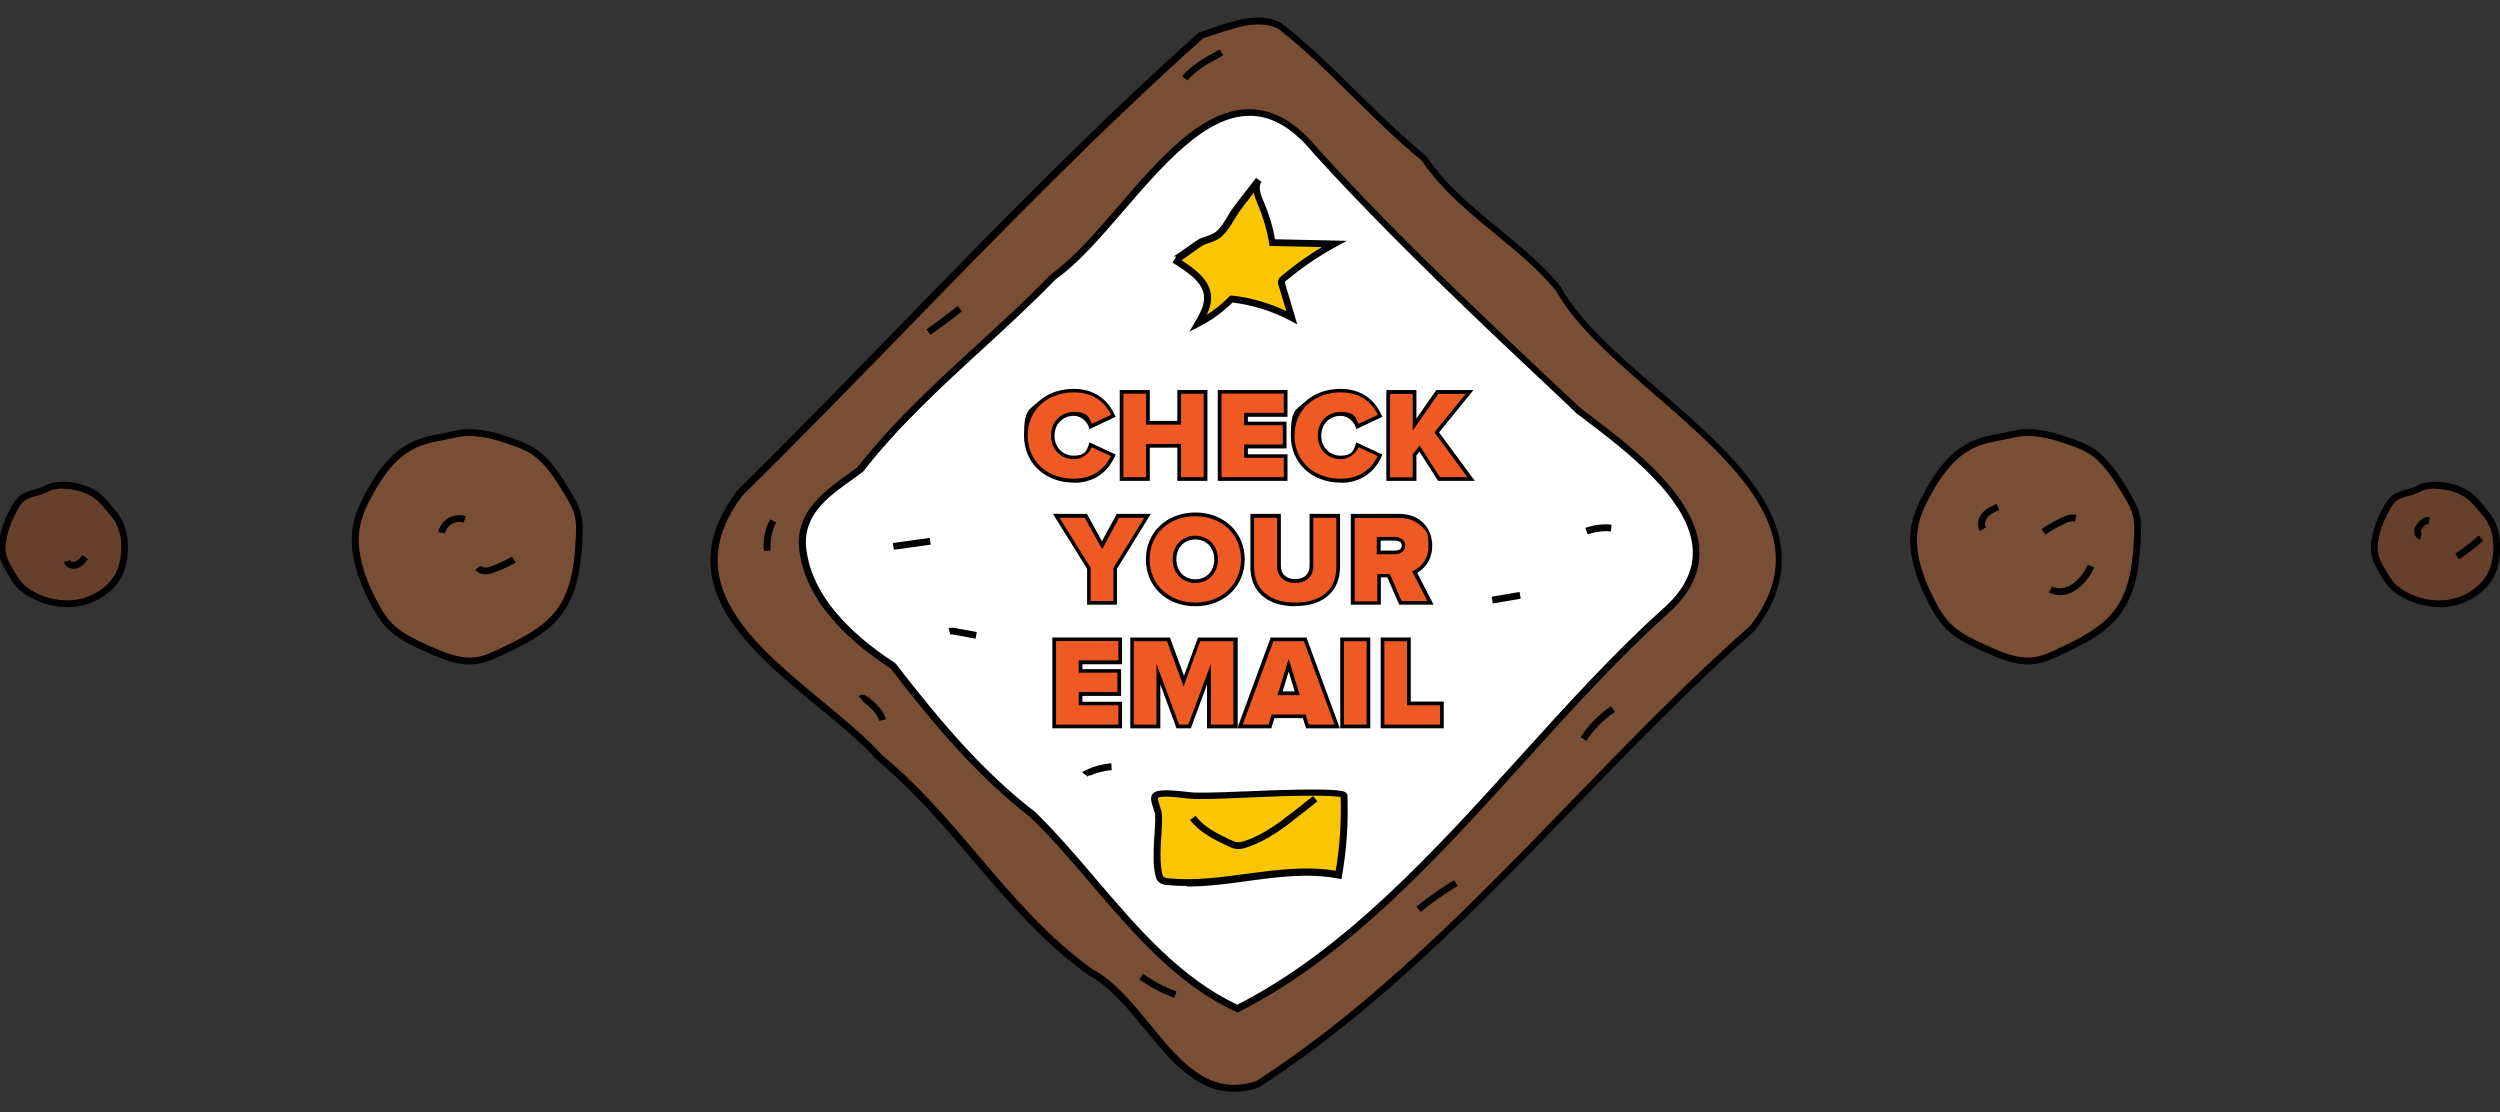
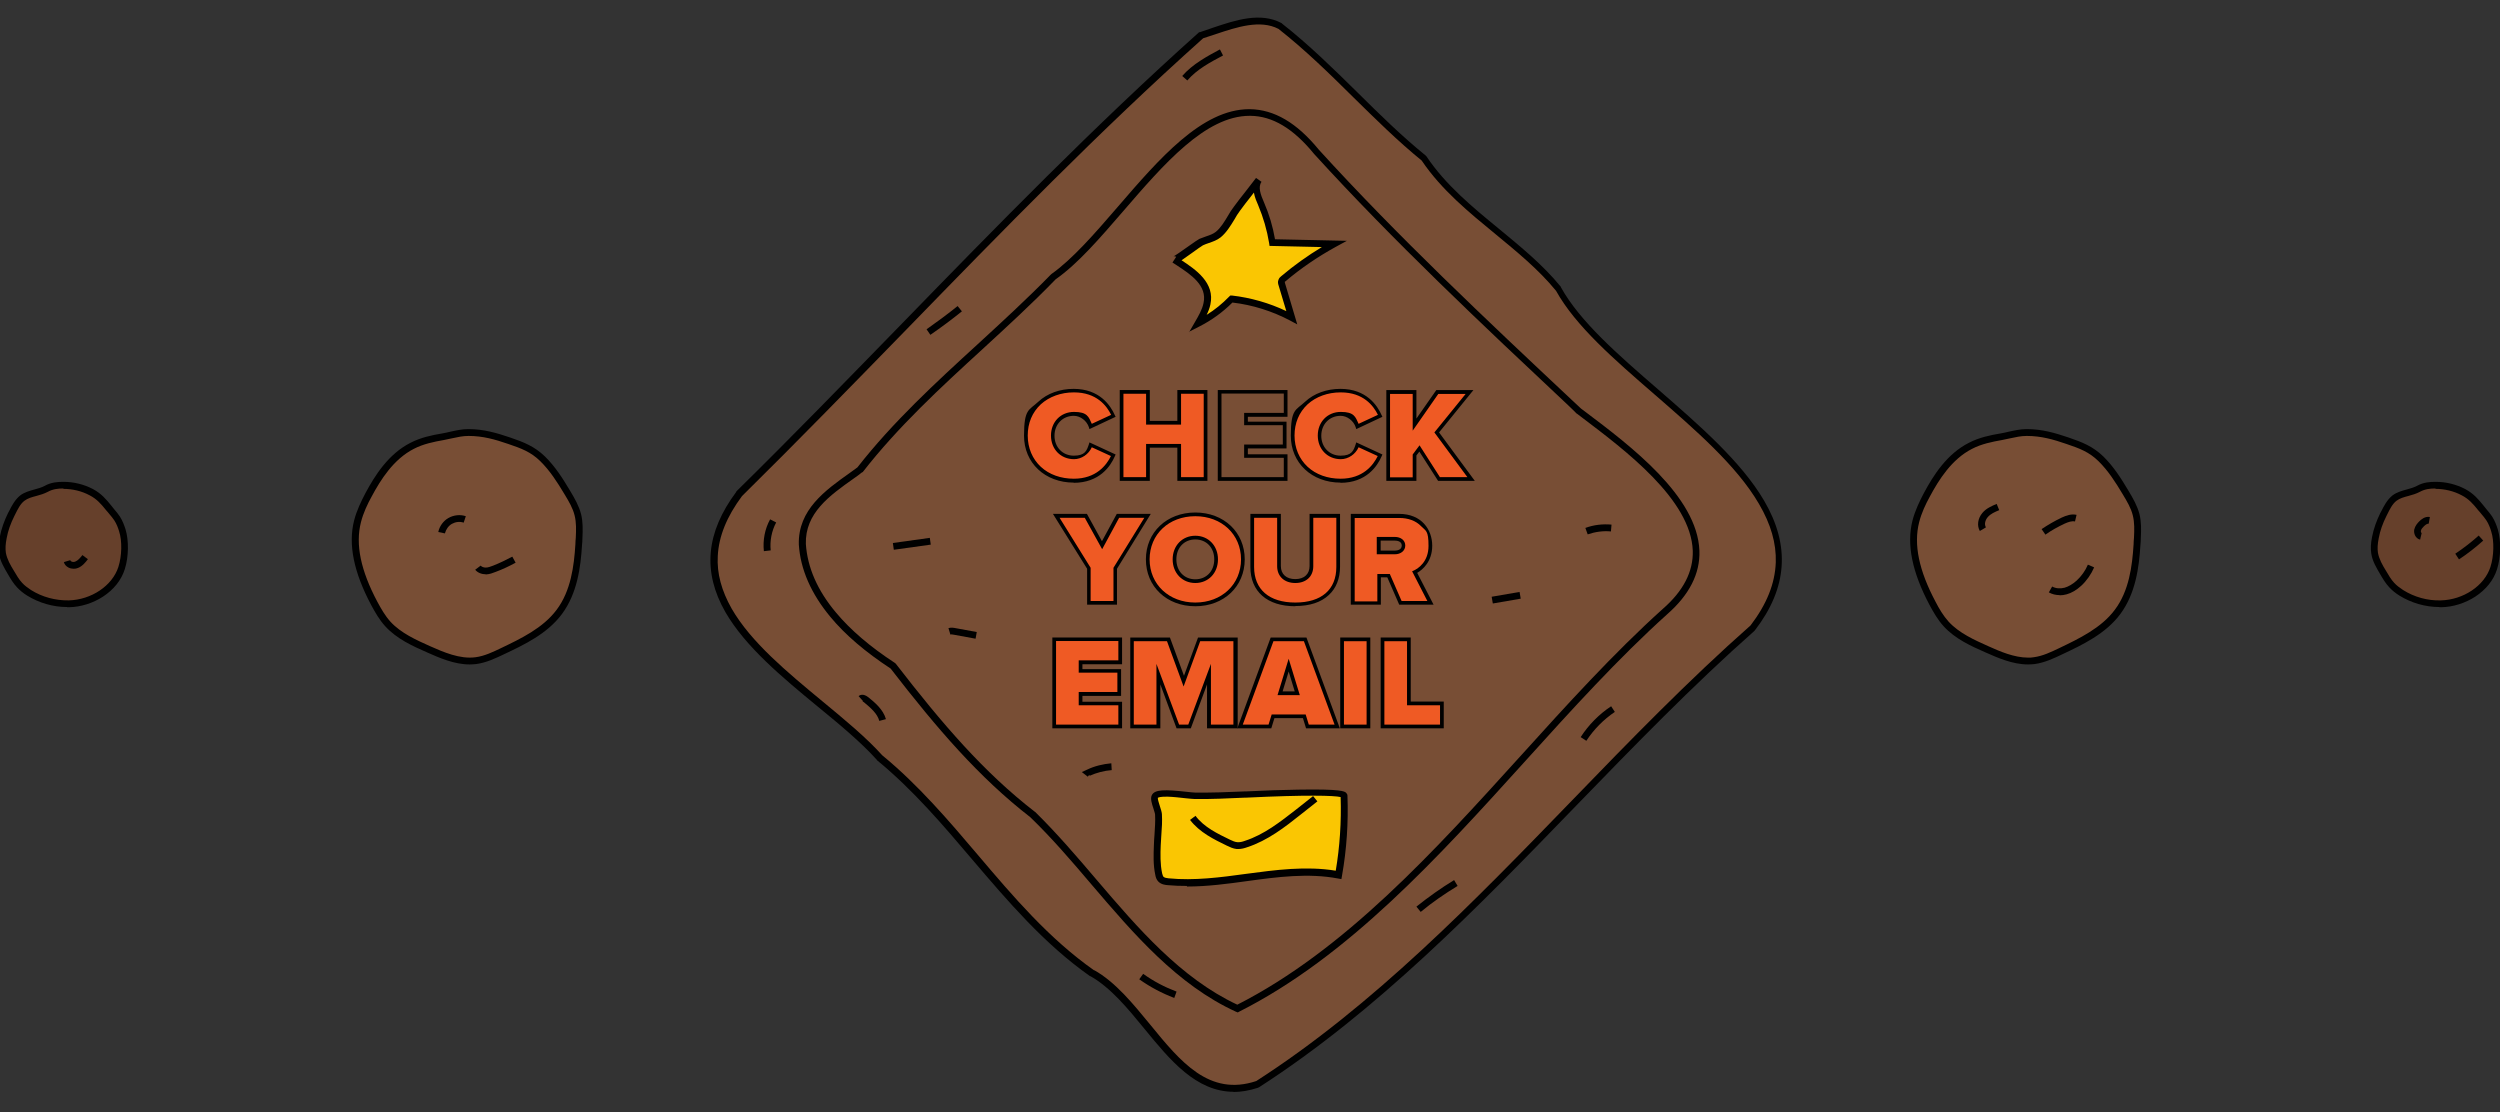
<svg xmlns="http://www.w3.org/2000/svg" id="Layer_1" version="1.1" viewBox="0 0 1280 569.6">
  <rect x="0" y="0" width="1280" height="569.6" fill="#333333" stroke="none" />
  <defs>
    <style>
      .st0 {
        fill: #784e35;
      }

      .st1 {
        fill: #fff;
      }

      .st2 {
        fill: #fac602;
      }

      .st3 {
        fill: #ef5a24;
      }

      .st4 {
        fill: #66402b;
      }
    </style>
  </defs>
  <g>
    <path class="st0" d="M897.5,321.4c-85.6,75.5-157.9,172.1-253.6,233.7-39.7,13.4-55.1-40.3-84.7-56.9-43-30.1-68.5-77.3-108.9-110.4-34-37.9-116.5-75.4-71.8-135.1,79.1-77.8,154-160.9,236.6-234.7,12.6-3.7,28.1-11.2,40.4-4.7,26,20.2,47.8,46.6,73.6,67.6,18.2,27.2,48.6,42.1,68.9,66.9,29.7,53.9,153.1,103.8,99.5,173.5Z" />
    <path d="M631.7,559c-19.3,0-32.7-16.3-45.7-32.2-8.5-10.4-17.4-21.2-27.7-27h-.2c-23.6-16.6-42.2-38.5-60.2-59.6-15-17.7-30.5-35.9-48.8-50.9h-.1c0,0,0-.2,0-.2-8.1-9-18.9-18-30.4-27.4-18.2-15-36.9-30.5-47.2-48.3-11.8-20.6-10-40.7,5.6-61.6h0c0-.1,0-.2,0-.2,28.4-27.9,56.7-57.1,84.1-85.2,48.9-50.3,99.5-102.2,152.5-149.6l.3-.3h.4c2.2-.8,4.5-1.5,7-2.4,11.3-3.8,24-8,34.8-2.3h.1c0,0,.1.2.1.2,13.7,10.7,26.5,23.3,38.8,35.4,11.1,11,22.6,22.3,34.8,32.2l.2.2.2.2c9.9,14.8,23.7,26.1,37.1,37.1,11,9.1,22.5,18.4,31.7,29.7h.1c0,.1,0,.3,0,.3,9.7,17.5,29.2,34.5,49.9,52.4,20.8,18.1,42.3,36.7,54.1,56.8,13.5,23,12,44.7-4.6,66.3h-.1c0,.1-.1.3-.1.3-31.6,27.9-62,59.3-91.4,89.6-50.1,51.8-102,105.3-162.4,144.2h-.2c0,.1-.2.2-.2.2-4.6,1.5-8.8,2.2-12.8,2.2ZM560.2,496.7c10.9,6.1,19.9,17.2,28.7,27.9,15.5,19,30.2,36.9,54.3,28.9,60-38.6,111.6-92,161.6-143.6,29.4-30.4,59.8-61.7,91.5-89.7,8.3-10.9,12.5-21.4,12.9-32.3.3-9.7-2.5-19.5-8.6-29.9-11.4-19.6-32.7-38-53.3-55.9-20.9-18.1-40.6-35.2-50.6-53.2-9-11-20.3-20.2-31.1-29.1-13.5-11.1-27.5-22.5-37.7-37.6-12.3-10-23.7-21.3-34.9-32.3-12.2-12.1-24.9-24.5-38.4-35.1-9.4-4.9-21.4-.9-31.9,2.6-2.3.8-4.5,1.5-6.7,2.2-52.8,47.2-103.2,99-152,149.2-27.4,28.1-55.7,57.2-84.1,85.2-7.8,10.5-11.9,20.6-12.4,30.7-.5,8.9,1.9,17.7,7.1,26.9,9.9,17.2,28.4,32.5,46.4,47.4,11.5,9.5,22.4,18.5,30.7,27.7,18.5,15.2,34.1,33.5,49.2,51.3,17.8,21,36.3,42.7,59.4,58.9Z" />
  </g>
  <g>
-     <path class="st1" d="M852.5,313.1c-71.6,64.3-133.5,160.1-218.9,203.2-43.9-20.1-70.8-66.4-104.9-99.3-27.7-21.4-50.2-48.5-71.4-76-21.6-14-44.7-35.1-46.4-62.3-.5-18.7,16.2-28.4,29.5-38.1,28.8-37,66.4-65.2,99-98.8,39.7-27.8,83.9-125.8,134.7-64,41.8,46,88.8,89.9,134.4,132.8,30.7,23.2,88,64.4,44,102.7Z" />
    <path d="M633.6,518.3l-.8-.3c-30.1-13.8-52.4-39.9-74-65.2-10-11.8-20.4-23.9-31.3-34.4-26.3-20.4-47.6-45.2-71.5-76.1-12.8-8.4-23.2-17.2-30.8-26.4-9.9-11.9-15.4-24.4-16.2-37.1h0c-.5-17.8,13.6-27.8,26-36.6,1.4-1,2.7-1.9,4-2.9,18.2-23.3,40.1-43.4,61.4-62.9,12.5-11.5,25.5-23.4,37.6-35.8h.1c0-.1.1-.2.1-.2,10.9-7.7,22.2-20.7,34.1-34.5,21.2-24.6,43.1-50,67.3-50s.3,0,.4,0c12.4.2,23.9,6.9,35.2,20.7,40.4,44.4,85.8,87.1,129.8,128.4l4.5,4.2c.8.6,1.6,1.2,2.4,1.8,22.8,17.2,57.2,43.1,58.2,71,.4,11.7-5.2,22.6-16.5,32.5-24.9,22.4-49.2,49.2-72.6,75.1-44.6,49.3-90.7,100.2-146.6,128.4l-.7.4ZM412.6,278.5c.8,12,5.9,23.8,15.4,35.1,7.5,9,17.7,17.7,30.3,25.9l.2.2.2.2c23.8,30.8,45,55.5,71.1,75.7h.1c11,10.8,21.5,23,31.6,34.9,21.1,24.7,43,50.3,72,63.9,55-28,100.7-78.4,144.9-127.2,23.5-26,47.9-52.9,72.9-75.4h0c10.6-9.2,15.7-19.2,15.4-29.8-.9-26.2-34.6-51.5-56.8-68.3-.8-.6-1.7-1.3-2.5-1.9h-.1c0-.1-4.5-4.4-4.5-4.4-44-41.3-89.5-84.1-130-128.6h0c-10.6-13-21.3-19.4-32.6-19.5-.1,0-.3,0-.4,0-22.6,0-44,24.8-64.7,48.8-12,13.9-23.3,27-34.6,34.9-12.1,12.5-25.1,24.4-37.6,35.9-21.2,19.4-43.1,39.6-61.1,62.7l-.2.2h-.2c-1.4,1.2-2.9,2.2-4.3,3.2-12.3,8.7-25,17.7-24.5,33.6Z" />
  </g>
  <g>
    <g>
      <path class="st3" d="M525.3,223.1c0-13.8,10.6-23.1,24.5-23.1s17.6,6.8,20.2,13l-11.6,5.4c-1.1-3.5-4.6-6.5-8.6-6.5-6.5,0-10.8,4.9-10.8,11.2s4.3,11.2,10.8,11.2,7.5-3,8.6-6.5l11.6,5.3c-2.6,5.9-8.6,13-20.2,13s-24.5-9.4-24.5-23.1Z" />
      <path d="M549.8,247.1c-14.8,0-25.5-10.1-25.5-24s2.6-13,7.3-17.4c4.6-4.3,11.1-6.6,18.1-6.6,13.3,0,18.9,8.5,21.1,13.5l.4.8-13.4,6.3-.3-1c-1.1-3.3-4.4-5.8-7.7-5.8-5.7,0-9.9,4.3-9.9,10.2s4.2,10.2,9.9,10.2,6.6-2.5,7.7-5.8l.3-1,13.4,6.2-.4.9c-2.2,5.1-7.9,13.6-21.1,13.6ZM549.8,200.9c-6.6,0-12.6,2.2-16.9,6.1-4.4,4.1-6.7,9.6-6.7,16s2.4,12,6.7,16c4.3,4,10.3,6.1,16.9,6.1,11.4,0,16.7-6.9,19-11.6l-9.8-4.5c-1.6,3.6-5.3,6.1-9.1,6.1-6.8,0-11.8-5.1-11.8-12.1s5-12.1,11.8-12.1,7.5,2.5,9.1,6.1l9.9-4.6c-2.3-4.7-7.5-11.5-19-11.5Z" />
    </g>
    <g>
      <path class="st3" d="M603.7,245.3v-17h-16v17h-13.5v-44.6h13.5v15.8h16v-15.8h13.5v44.6h-13.5Z" />
      <path d="M618.2,246.2h-15.4v-17h-14.1v17h-15.4v-46.5h15.4v15.8h14.1v-15.8h15.4v46.5ZM604.7,244.3h11.6v-42.7h-11.6v15.8h-17.9v-15.8h-11.6v42.7h11.6v-17h17.9v17Z" />
    </g>
    <g>
-       <path class="st3" d="M624.4,245.3v-44.6h33.8v11.8h-20.3v4.4h19.8v11.8h-19.8v4.9h20.3v11.8h-33.8Z" />
      <path d="M659.2,246.2h-35.7v-46.5h35.7v13.7h-20.3v2.5h19.8v13.7h-19.8v3h20.3v13.7ZM625.4,244.3h31.9v-9.9h-20.3v-6.8h19.8v-9.9h-19.8v-6.3h20.3v-9.9h-31.9v42.7Z" />
    </g>
    <g>
      <path class="st3" d="M661.9,223.1c0-13.8,10.6-23.1,24.5-23.1s17.6,6.8,20.2,13l-11.6,5.4c-1.1-3.5-4.6-6.5-8.6-6.5-6.5,0-10.8,4.9-10.8,11.2s4.3,11.2,10.8,11.2,7.5-3,8.6-6.5l11.6,5.3c-2.6,5.9-8.6,13-20.2,13s-24.5-9.4-24.5-23.1Z" />
      <path d="M686.4,247.1c-14.8,0-25.5-10.1-25.5-24s2.6-13,7.3-17.4c4.6-4.3,11.1-6.6,18.1-6.6,13.3,0,18.9,8.5,21.1,13.5l.4.8-13.4,6.3-.3-1c-1.1-3.3-4.4-5.8-7.7-5.8-5.7,0-9.9,4.3-9.9,10.2s4.2,10.2,9.9,10.2,6.6-2.5,7.7-5.8l.3-1,13.4,6.2-.4.9c-2.2,5.1-7.9,13.6-21.1,13.6ZM686.4,200.9c-6.6,0-12.6,2.2-16.9,6.1-4.4,4.1-6.7,9.6-6.7,16s2.4,12,6.7,16c4.3,4,10.3,6.1,16.9,6.1,11.4,0,16.7-6.9,19-11.6l-9.8-4.5c-1.6,3.6-5.3,6.1-9.1,6.1-6.8,0-11.8-5.1-11.8-12.1s5-12.1,11.8-12.1,7.5,2.5,9.1,6.1l9.9-4.6c-2.3-4.7-7.5-11.5-19-11.5Z" />
    </g>
    <g>
      <path class="st3" d="M736.8,245.3l-10-15.7-2.5,3.3v12.4h-13.5v-44.6h13.5v16.7l11.7-16.7h16.5l-16.8,20.7,17.6,23.9h-16.4Z" />
      <path d="M755.1,246.2h-18.8l-9.6-15-1.5,2v13h-15.4v-46.5h15.4v14.6l10.2-14.6h19l-17.6,21.7,18.3,24.8ZM737.3,244.3h14l-16.9-22.9,16-19.7h-14l-13.1,18.8v-18.8h-11.6v42.7h11.6v-11.7l3.5-4.7,10.5,16.4Z" />
    </g>
    <g>
      <path class="st3" d="M557.5,308.6v-17.7l-16.7-26.9h15.2l8.3,15,8.2-15h15.2l-16.6,26.9v17.7h-13.5Z" />
      <path d="M572,309.6h-15.4v-18.4l-17.5-28.1h17.4l7.7,14,7.6-14h17.4l-17.3,28.1v18.4ZM558.5,307.7h11.6v-17l15.8-25.6h-12.9l-8.7,16.1-8.9-16.1h-12.9l15.9,25.6v17Z" />
    </g>
    <g>
      <path class="st3" d="M587.6,286.4c0-13.7,10.6-23.1,24.4-23.1s24.4,9.4,24.4,23.1-10.6,23.1-24.4,23.1-24.4-9.4-24.4-23.1ZM622.7,286.4c0-6.2-4.2-11.2-10.7-11.2s-10.7,4.9-10.7,11.2,4.2,11.2,10.7,11.2,10.7-4.9,10.7-11.2Z" />
      <path d="M612,310.4c-14.7,0-25.3-10.1-25.3-24s10.7-24,25.3-24,25.3,10.1,25.3,24-10.7,24-25.3,24ZM612,264.3c-13.6,0-23.4,9.3-23.4,22.1s9.9,22.1,23.4,22.1,23.4-9.3,23.4-22.1-9.9-22.1-23.4-22.1ZM612,298.5c-6.7,0-11.6-5.1-11.6-12.1s4.9-12.1,11.6-12.1,11.6,5.1,11.6,12.1-4.9,12.1-11.6,12.1ZM612,276.2c-5.7,0-9.7,4.2-9.7,10.2s4,10.2,9.7,10.2,9.7-4.2,9.7-10.2-4-10.2-9.7-10.2Z" />
    </g>
    <g>
      <path class="st3" d="M641.2,290.3v-26.3h13.7v25.8c0,4.3,2.8,7.7,8.4,7.7s8.3-3.4,8.3-7.7v-25.8h13.7v26.2c0,11.1-6.9,19.2-22,19.2s-22-8.1-22-19.1Z" />
      <path d="M663.2,310.4c-14.4,0-23-7.5-23-20.1v-27.2h15.6v26.7c0,4.2,2.8,6.7,7.4,6.7s7.3-2.6,7.3-6.7v-26.7h15.6v27.1c0,6-2,11-5.7,14.4-4,3.8-9.8,5.7-17.3,5.7ZM642.1,265v25.3c0,11.5,7.7,18.2,21.1,18.2s21-6.6,21-18.2v-25.2h-11.8v24.8c0,5.2-3.6,8.6-9.2,8.6s-9.3-3.4-9.3-8.6v-24.8h-11.8Z" />
    </g>
    <g>
      <path class="st3" d="M716.9,308.6l-6.1-14h-4.9v14h-13.5v-44.6h23.8c10.4,0,16,6.9,16,15.3s-4.5,11.8-8,13.5l8.1,15.8h-15.4ZM718.6,279.3c0-2.4-2.1-3.5-4.4-3.5h-8.2v7h8.2c2.3,0,4.4-1.1,4.4-3.5Z" />
      <path d="M733.9,309.6h-17.5l-6.1-14h-3.3v14h-15.4v-46.5h24.7c11.7,0,17,8.2,17,16.3s-4.9,12.3-7.7,13.9l8.4,16.3ZM717.6,307.7h13.2l-7.8-15.2.9-.4c2.3-1.1,7.5-4.5,7.5-12.6s-1.4-7.6-3.8-10.1c-2.7-2.8-6.6-4.2-11.2-4.2h-22.8v42.7h11.6v-14h6.4l6.1,14ZM714.1,283.8h-9.2v-8.9h9.2c3.2,0,5.4,1.8,5.4,4.4s-2.2,4.5-5.4,4.5ZM706.9,281.9h7.3c.8,0,3.5-.2,3.5-2.6s-2.9-2.5-3.5-2.5h-7.3v5.1Z" />
    </g>
    <g>
      <path class="st3" d="M539.7,371.9v-44.6h33.8v11.8h-20.3v4.4h19.8v11.8h-19.8v4.9h20.3v11.8h-33.8Z" />
      <path d="M574.5,372.9h-35.7v-46.5h35.7v13.7h-20.3v2.5h19.8v13.7h-19.8v3h20.3v13.7ZM540.7,371h31.9v-9.9h-20.3v-6.8h19.8v-9.9h-19.8v-6.3h20.3v-9.9h-31.9v42.7Z" />
    </g>
    <g>
      <path class="st3" d="M619,371.9v-26.8l-10,26.8h-6l-10-26.8v26.8h-13.5v-44.6h18.6l7.8,21.4,7.8-21.4h18.6v44.6h-13.5Z" />
      <path d="M633.4,372.9h-15.4v-22.5l-8.3,22.5h-7.3l-8.3-22.5v22.5h-15.4v-46.5h20.3l7.2,19.6,7.2-19.6h20.3v46.5ZM619.9,371h11.6v-42.7h-17l-8.5,23.2-8.5-23.2h-17v42.7h11.6v-31.1l11.6,31.1h4.7l11.6-31.1v31.1Z" />
    </g>
    <g>
      <path class="st3" d="M669.4,371.9l-1.6-5.2h-16l-1.6,5.2h-15.3l16.4-44.6h17l16.4,44.6h-15.3ZM659.8,340.6l-4.4,14.4h8.8l-4.4-14.4Z" />
      <path d="M686.1,372.9h-17.4l-1.6-5.2h-14.6l-1.6,5.2h-17.4l17.1-46.5h18.3l17.1,46.5ZM670.1,371h13.2l-15.7-42.7h-15.6l-15.7,42.7h13.2l1.6-5.2h17.4l1.6,5.2ZM665.5,355.9h-11.4l5.7-18.6,5.7,18.6ZM656.7,354h6.2l-3.1-10.2-3.1,10.2Z" />
    </g>
    <g>
      <path class="st3" d="M687.1,371.9v-44.6h13.5v44.6h-13.5Z" />
      <path d="M701.6,372.9h-15.4v-46.5h15.4v46.5ZM688.1,371h11.6v-42.7h-11.6v42.7Z" />
    </g>
    <g>
      <path class="st3" d="M707.8,371.9v-44.6h13.5v32.8h16.9v11.8h-30.4Z" />
      <path d="M739.2,372.9h-32.3v-46.5h15.4v32.8h16.9v13.7ZM708.8,371h28.5v-9.9h-16.9v-32.8h-11.6v42.7Z" />
    </g>
  </g>
  <g>
    <path class="st0" d="M296.3,278.8c-.7,12.2-2.7,24.7-9.9,34.5-7.1,9.5-18.3,15-29.1,20.1-4.4,2.1-8.8,4.2-13.6,4.8-8.4,1.1-16.6-2.4-24.4-5.9-7.5-3.3-15.3-6.9-20.8-13-2.8-3.1-5-6.8-6.9-10.5-6.8-12.9-12.1-27.8-8.5-42,1.2-4.8,3.4-9.2,5.7-13.6,5.4-10,12.2-19.9,22.3-25.1,5-2.5,10.4-3.7,15.8-4.6s8.3-2.2,13-2.2c7.5,0,13.9,1.9,20.8,4.2s11.9,4.2,17.1,9.2c5.1,5,8.9,11.1,12.6,17.2,2.2,3.6,4.4,7.3,5.4,11.4,1,3.9.9,7.9.7,11.9,0,1.1-.1,2.3-.2,3.4Z" />
    <path d="M240.5,340.2c-7.9,0-15.6-3.4-21.9-6.2-7.3-3.2-15.5-6.9-21.4-13.4-3-3.3-5.2-7.2-7.2-10.9-8.9-16.8-11.8-31-8.7-43.2,1.3-5.1,3.7-10,5.8-14,4.8-9,11.8-20.1,23.1-25.8,5.2-2.7,10.9-3.9,16.3-4.8,1.4-.2,2.8-.6,4.2-.9,2.8-.6,5.8-1.3,9.1-1.3,7.9,0,14.6,2,21.4,4.3,7,2.4,12.4,4.5,17.8,9.7,5.2,5.1,9.1,11.2,12.9,17.6,2.4,4,4.5,7.7,5.6,11.9,1,4,.9,8.1.7,12.4,0,1.2-.1,2.4-.2,3.4h-1.7c0-.1,1.7,0,1.7,0-.7,11.6-2.5,24.9-10.3,35.4-7.5,10.1-19.3,15.7-29.7,20.6-4.2,2-9,4.3-14.2,5-1.1.1-2.3.2-3.4.2ZM239.9,223.2c-3,0-5.6.6-8.4,1.2-1.4.3-2.8.6-4.3.9-5.1.9-10.5,2-15.3,4.5-10.4,5.3-17,15.8-21.6,24.4-2.1,3.8-4.3,8.4-5.5,13.2-2.9,11.4-.1,24.7,8.4,40.7,1.9,3.5,3.9,7.1,6.7,10.2,5.4,5.9,13.3,9.4,20.2,12.5,6.8,3,15.3,6.8,23.4,5.7,4.6-.6,8.9-2.7,13.1-4.7,10-4.8,21.4-10.2,28.4-19.6,7.3-9.7,8.9-22.4,9.6-33.5,0-1.1.1-2.2.2-3.4.2-4,.3-7.8-.6-11.4-.9-3.7-2.9-7.1-5.2-10.9-3.7-6.2-7.5-12.1-12.4-16.9-4.8-4.7-9.6-6.5-16.4-8.8-6.7-2.3-12.9-4.1-20.3-4.1Z" />
  </g>
  <g>
    <path class="st0" d="M1094.2,278.8c-.7,12.2-2.7,24.7-9.9,34.5-7.1,9.5-18.3,15-29.1,20.1-4.4,2.1-8.8,4.2-13.6,4.8-8.4,1.1-16.6-2.4-24.4-5.9-7.5-3.3-15.3-6.9-20.8-13-2.8-3.1-5-6.8-6.9-10.5-6.8-12.9-12.1-27.8-8.5-42,1.2-4.8,3.4-9.2,5.7-13.6,5.4-10,12.2-19.9,22.3-25.1,5-2.5,10.4-3.7,15.8-4.6s8.3-2.2,13-2.2c7.5,0,13.9,1.9,20.8,4.2s11.9,4.2,17.1,9.2c5.1,5,8.9,11.1,12.6,17.2,2.2,3.6,4.4,7.3,5.4,11.4,1,3.9.9,7.9.7,11.9,0,1.1-.1,2.3-.2,3.4Z" />
    <path d="M1038.4,340.2c-7.9,0-15.6-3.4-21.9-6.2-7.3-3.2-15.5-6.9-21.4-13.4-3-3.3-5.2-7.2-7.2-10.9-8.9-16.8-11.8-31-8.7-43.2,1.3-5.1,3.7-10,5.8-14,4.8-9,11.8-20.1,23.1-25.8,5.2-2.7,10.9-3.9,16.3-4.8,1.4-.2,2.8-.6,4.2-.9,2.8-.6,5.8-1.3,9.1-1.3,7.9,0,14.6,2,21.4,4.3,7,2.4,12.4,4.5,17.8,9.7,5.2,5.1,9.1,11.2,12.9,17.6,2.4,4,4.5,7.7,5.6,11.9,1,4,.9,8.1.7,12.4,0,1.2-.1,2.4-.2,3.4h-1.7c0-.1,1.7,0,1.7,0-.7,11.6-2.5,24.9-10.3,35.4-7.5,10.1-19.3,15.7-29.7,20.6-4.2,2-9,4.3-14.2,5-1.1.1-2.3.2-3.4.2ZM1037.7,223.2c-3,0-5.6.6-8.4,1.2-1.4.3-2.8.6-4.3.9-5.1.9-10.5,2-15.3,4.5-10.4,5.3-17,15.8-21.6,24.4-2.1,3.8-4.3,8.4-5.5,13.2-2.9,11.4-.1,24.7,8.4,40.7,1.8,3.5,3.9,7.1,6.7,10.2,5.4,5.9,13.3,9.4,20.2,12.5,6,2.7,13.3,5.9,20.5,5.9,1,0,1.9,0,2.9-.2,4.6-.6,8.9-2.7,13.1-4.7,10-4.8,21.4-10.2,28.4-19.6,7.3-9.7,8.9-22.4,9.6-33.5,0-1.1.1-2.2.2-3.4.2-4,.3-7.8-.6-11.4-.9-3.7-2.9-7.1-5.2-10.9-3.7-6.2-7.5-12.1-12.4-16.9-4.8-4.7-9.6-6.5-16.4-8.8-6.7-2.3-12.9-4.1-20.3-4.1Z" />
  </g>
  <g>
    <path class="st4" d="M1.6,275.2c.8-4.1,2.2-8.1,4.1-11.8,1.5-3,3-6.3,5.7-8.4s8.4-2.6,12.2-4.8c2.8-1.6,5.6-1.9,8.9-1.9,5,0,9.9,1.2,14.3,3.5s7.1,6.1,10.5,10c.9,1.1,1.9,2.2,2.6,3.4,1.2,1.9,2,4,2.7,6.2,1.7,5.7,1.3,13.7-.4,19.3-3.5,11.1-15.4,18-27,18.3-7.1.2-14.2-1.8-20.2-5.5-1.8-1.1-3.4-2.4-4.8-3.9-1.8-2-3.2-4.3-4.6-6.6-1.8-3.1-3.7-6.3-4.3-9.8-.4-2.6-.2-5.4.4-8Z" />
    <path d="M34.3,310.8c-7.1,0-14.3-2.1-20.3-5.8-2.1-1.3-3.8-2.7-5.2-4.2-2-2.1-3.4-4.5-4.8-6.9-1.8-3.1-3.9-6.5-4.5-10.4-.4-2.5-.3-5.2.4-8.6.8-4.2,2.3-8.3,4.2-12.2.2-.3.3-.6.5-.9,1.4-2.8,3-5.9,5.7-8.1,2.2-1.7,4.9-2.4,7.4-3.1,1.8-.5,3.6-1,5.1-1.8,3.4-1.9,6.7-2.1,9.7-2.1,5.3,0,10.5,1.3,15.1,3.7,4.3,2.3,6.8,5.3,9.4,8.5.5.6,1.1,1.3,1.6,2,1,1.1,1.9,2.3,2.8,3.6,1.4,2.2,2.3,4.7,2.9,6.6,1.7,5.7,1.6,14-.4,20.3-1.8,5.7-5.7,10.5-11.2,14.1-5.1,3.3-11.3,5.3-17.4,5.4-.3,0-.6,0-.9,0ZM32.5,250.1c-2.9,0-5.4.3-8,1.7-1.9,1-3.9,1.6-5.8,2.1-2.3.6-4.5,1.2-6.2,2.5-2.1,1.6-3.4,4.3-4.7,6.9-.2.3-.3.6-.5,1-1.8,3.6-3.2,7.4-3.9,11.3h0c-.6,3-.7,5.3-.4,7.4.6,3.3,2.3,6.3,4.1,9.2,1.3,2.2,2.6,4.5,4.3,6.3,1.2,1.3,2.7,2.4,4.5,3.6,5.7,3.6,12.5,5.4,19.3,5.3,11.6-.3,22.3-7.5,25.4-17.1,1.8-5.6,2-13.3.4-18.2-.5-1.7-1.3-3.9-2.5-5.7-.7-1.1-1.6-2.1-2.5-3.2-.6-.7-1.1-1.4-1.7-2-2.5-3.1-4.7-5.7-8.4-7.6-4.1-2.2-8.8-3.3-13.5-3.3Z" />
  </g>
  <g>
    <path class="st4" d="M1216.2,275.2c.8-4.1,2.2-8.1,4.1-11.8,1.5-3,3-6.3,5.7-8.4s8.4-2.6,12.2-4.8c2.8-1.6,5.6-1.9,8.9-1.9,5,0,9.9,1.2,14.3,3.5s7.1,6.1,10.5,10c.9,1.1,1.9,2.2,2.6,3.4,1.2,1.9,2,4,2.7,6.2,1.7,5.7,1.3,13.7-.4,19.3-3.5,11.1-15.4,18-27,18.3-7.1.2-14.2-1.8-20.2-5.5-1.8-1.1-3.4-2.4-4.8-3.9-1.8-2-3.2-4.3-4.6-6.6-1.8-3.1-3.7-6.3-4.3-9.8-.4-2.6-.2-5.4.4-8Z" />
    <path d="M1248.9,310.8c-7.1,0-14.3-2.1-20.3-5.8-2.1-1.3-3.8-2.7-5.2-4.2-2-2.1-3.4-4.5-4.8-6.9-1.8-3.1-3.9-6.5-4.5-10.4-.4-2.5-.3-5.2.4-8.6.8-4.2,2.3-8.3,4.2-12.2.2-.3.3-.6.5-.9,1.4-2.8,3-5.9,5.7-8.1,2.2-1.7,4.9-2.4,7.4-3.1,1.8-.5,3.6-1,5.1-1.8,3.4-1.9,6.7-2.1,9.7-2.1,5.3,0,10.5,1.3,15.1,3.7,4.3,2.3,6.8,5.3,9.4,8.5.5.6,1.1,1.3,1.6,2,1,1.1,1.9,2.3,2.8,3.6,1.4,2.2,2.3,4.7,2.9,6.6,1.7,5.7,1.6,14-.4,20.3-1.8,5.7-5.7,10.5-11.2,14.1-5.1,3.3-11.3,5.3-17.4,5.4-.3,0-.6,0-.9,0ZM1247,250.1c-2.9,0-5.4.3-8,1.7-1.9,1-3.9,1.6-5.8,2.1-2.3.6-4.5,1.2-6.2,2.5-2.1,1.6-3.4,4.3-4.7,6.9-.2.3-.3.6-.5,1-1.8,3.6-3.2,7.4-3.9,11.3h0c-.6,3-.7,5.3-.4,7.4.6,3.3,2.3,6.3,4.1,9.2,1.3,2.2,2.6,4.5,4.3,6.3,1.2,1.3,2.7,2.4,4.5,3.6,5.7,3.6,12.5,5.5,19.3,5.3,11.6-.3,22.3-7.5,25.4-17.1,1.8-5.6,2-13.3.4-18.2-.5-1.7-1.3-3.9-2.5-5.7-.7-1.1-1.6-2.1-2.5-3.2-.6-.7-1.1-1.4-1.7-2-2.5-3.1-4.7-5.7-8.4-7.6-4.1-2.2-8.8-3.3-13.5-3.3Z" />
  </g>
  <g>
    <path class="st2" d="M644.6,92.2c-2.5,3.5-.6,8.3,1.1,12.3,2.7,6.3,4.6,13,5.8,19.8,10.6.2,21.1.5,31.7.7-9.2,5-18,11-26,17.8-.4.3-.7.6-.9,1.1-.2.5,0,1.2.1,1.7,1.7,5.7,3.4,11.5,5.1,17.2-9.6-5.1-20.1-8.3-30.9-9.5-5,5.1-10.8,9.3-17.2,12.6,1.9-3.2,3.8-6.5,4.6-10.2,2.5-11.1-8.9-17.4-16.6-22.6.5.3,12-8.3,13.5-9.1,2.9-1.4,6.2-1.8,8.7-3.8,4-3.3,6.5-9,9.5-13.1s7.7-9.8,11.4-14.9Z" />
    <path d="M608.8,170.1l3-5.2c1.8-3.1,3.7-6.3,4.4-9.7,2-9-6.4-14.6-13.9-19.5-.7-.4-1.3-.9-2-1.3l1.9-2.9c-.6-.4-1.2-.3-1.4-.2.7-.3,4.6-3,7.1-4.8,3.7-2.6,5.4-3.8,6.2-4.2,1.2-.5,2.3-.9,3.5-1.3,1.8-.6,3.5-1.2,4.9-2.3,2.5-2,4.4-5.2,6.2-8.2.9-1.6,1.9-3.2,3-4.6,1.8-2.5,3.7-4.9,5.6-7.3,1.9-2.4,3.9-5,5.8-7.5,0,0,0,0,0,0l2.8,2c-1.9,2.6-.5,6.5,1.3,10.6,2.6,6,4.5,12.3,5.6,18.8l36.8.8-5.7,3.1c-9.1,5-17.8,10.9-25.7,17.6,0,0-.3.2-.4.3,0,.2.1.5.1.6l6.3,21.2-3.7-2c-9.1-4.8-19.2-8-29.5-9.2-5,5-10.7,9.1-17,12.3l-5.3,2.7ZM604.7,133.1c7.5,4.9,17.5,11.7,15,22.9-.4,1.8-1.1,3.6-1.9,5.2,4.2-2.6,8-5.7,11.5-9.3l.6-.6h.8c9.6,1.1,19.1,3.8,27.9,8l-4-13.3c-.2-.6-.5-1.7,0-2.8.3-.9,1-1.5,1.4-1.8,6.5-5.5,13.5-10.5,20.8-14.9l-26.8-.6-.2-1.4c-1.1-6.7-3-13.2-5.6-19.4-.8-1.8-1.8-4.1-2.2-6.5-.6.7-1.2,1.5-1.7,2.2-1.8,2.3-3.8,4.8-5.5,7.2-1,1.3-1.9,2.8-2.8,4.4-2,3.3-4.1,6.7-7,9.1-1.9,1.5-4,2.2-6,2.9-1.1.4-2.1.7-3.1,1.2-.6.3-3.4,2.3-5.6,3.9-1.8,1.3-3.6,2.6-5.1,3.6,0,0-.2.1-.3.2Z" />
  </g>
  <g>
    <path class="st2" d="M592.6,432.5c-.2,5-.3,10,.7,14.9.2,1,.5,2,1.2,2.7.9,1,2.4,1.2,3.7,1.3,29.1,2.8,58.5-9.1,87.2-3.6,2.4-13.4,3.3-27,2.7-40.6-.1-2.9-46.5-.7-50.8-.5-8.5.4-17,.8-25.5.6-3.8,0-19.2-2.9-20.6.3s1.8,7,1.9,9.1c.3,5.1-.4,10.6-.5,15.7Z" />
    <path d="M607.6,453.6c-3.2,0-6.5-.1-9.7-.4-1.2-.1-3.3-.3-4.8-1.8-1-1-1.4-2.3-1.6-3.5-1.1-5.1-.9-10.3-.7-15.3h0c0-1.7.2-3.5.3-5.2.2-3.4.5-7,.3-10.3,0-.6-.5-1.9-.8-3-.9-2.7-1.7-5.2-.9-6.9,1.4-3.1,6.8-3,17.8-1.8,1.9.2,3.6.4,4.4.4,8.3.1,16.4-.2,25.4-.6h.6c10.1-.5,19-.8,26.6-.9,22.5-.4,23.9.9,24.7,1.6.4.4.7.9.7,1.5.5,13.7-.4,27.5-2.8,41l-.3,1.7-1.7-.3c-15.2-2.9-31.1-.8-46.4,1.3-10.1,1.4-20.5,2.8-30.9,2.8ZM594.3,432.6c-.2,4.8-.3,9.8.7,14.5.2.7.4,1.5.7,1.8.5.5,1.6.7,2.6.8,13.1,1.3,26.7-.5,39.8-2.3,15-2,30.6-4.1,45.8-1.6,2.1-12.4,2.9-25.1,2.5-37.7-3.2-.8-17.4-1.2-48.4.3h-.6c-9,.4-17.2.8-25.6.7-1,0-2.7-.2-4.8-.4-2.7-.3-6.1-.7-9-.8-3.9-.1-5,.4-5.2.6-.1.7.7,3.1,1.1,4.4.5,1.5.9,2.8,1,3.9.2,3.6,0,7.2-.3,10.8-.1,1.7-.2,3.4-.3,5.1h0Z" />
  </g>
  <path d="M634.1,434.7c-.3,0-.6,0-.9,0-1.9-.2-3.5-1-5-1.7-6.6-3.2-14-6.8-18.9-13.2l2.8-2.1c4.3,5.8,11.4,9.2,17.6,12.2,1.3.6,2.5,1.2,3.8,1.3,1.3.1,2.6-.2,3.9-.7,9.9-3.2,18.2-9.8,26.3-16.1l8.6-6.8,2.2,2.7-8.6,6.8c-7.9,6.3-16.9,13.3-27.4,16.7-1.4.5-2.9.9-4.5.9Z" />
  <path d="M812.2,379.3l-2.9-1.9c4-6.2,9.4-11.7,15.6-15.8l1.9,2.9c-5.8,3.9-10.8,9-14.6,14.8Z" />
  <path d="M727.4,466.9l-2.2-2.7c6.1-4.9,12.6-9.5,19.3-13.6l1.8,3c-6.6,4-13,8.4-18.9,13.3Z" />
  <path d="M601.1,510.9c-6.3-2.4-12.3-5.6-17.8-9.5l2-2.8c5.3,3.8,11,6.8,17.1,9.1l-1.2,3.3Z" />
  <path d="M450.2,369.1c-1-3.7-4.2-6.5-7.8-9.5-.5-.4-.8-.5-.9-.5,0,0,.2,0,.4-.1l-2.3-2.6c.6-.5,2.3-1.5,5,.6,3.2,2.6,7.6,6.2,9,11.2l-3.4.9Z" />
  <path d="M391.1,282.2c-.6-5.6.5-11.4,3.2-16.3l3.1,1.6c-2.3,4.3-3.3,9.4-2.8,14.3l-3.5.4Z" />
  <path d="M476.4,171.5l-2-2.9c5.4-3.8,10.8-7.8,15.9-11.9l2.2,2.7c-5.2,4.2-10.6,8.2-16.1,12Z" />
  <path d="M607.9,41.2l-2.6-2.3c5.3-6.1,12.8-10.1,19.3-13.6l1.6,3.1c-6.6,3.5-13.4,7.1-18.3,12.8Z" />
  <rect x="457.4" y="276.4" width="19.1" height="3.5" transform="translate(-33.9 67.1) rotate(-7.9)" />
  <path d="M499.4,327l-10.9-2c-.7-.1-1.4-.3-1.9-.1l-1-3.3c1.3-.4,2.6-.2,3.6,0l10.9,2-.6,3.4Z" />
  <rect x="763.9" y="304.2" width="14.5" height="3.5" transform="translate(-40.8 135.8) rotate(-9.8)" />
  <path d="M812.9,273.6l-1.2-3.3c4.3-1.6,8.9-2.1,13.4-1.7l-.3,3.5c-4-.4-8.1.2-11.9,1.5Z" />
  <path d="M557,397.7l-3.1-2.4,2.6-1.2c3.9-1.9,8.2-2.9,12.5-3.3l.2,3.5c-3.9.3-7.7,1.3-11.3,2.9l-.2-.5-.7.9Z" />
  <path d="M1013.7,271.9c-1.6-2.7-1.1-6.5,1.3-9.3,1.9-2.3,4.7-3.5,7.3-4.6l1.3,3.2c-2.2.9-4.5,1.9-5.9,3.6-1.2,1.4-1.9,3.6-.9,5.2l-3,1.8Z" />
  <path d="M1054.5,304.7c-2,0-3.9-.5-5.5-1.4l1.7-3c1.8,1,4.1,1.2,6.4.6,2-.6,4.1-1.8,6.1-3.6,2.5-2.3,4.5-5.1,5.8-8.2l3.2,1.4c-1.5,3.5-3.8,6.8-6.6,9.4-2.4,2.2-4.9,3.7-7.5,4.4-1.2.3-2.3.5-3.5.5Z" />
  <path d="M1047.3,273.8l-2-2.9c3.3-2.2,6.7-4.2,10.3-5.9,2.4-1.1,5-2,7.6-1.4l-.8,3.4c-1.6-.4-3.5.3-5.3,1.1-3.4,1.6-6.7,3.4-9.8,5.6Z" />
  <path d="M1239.1,276.3c-2.4-.6-3.4-3.2-3-5.2.4-1.8,1.6-3.2,2.6-4.2.7-.7,2.8-2.7,5.4-2.2l-.6,3.4c-.6,0-1.4.3-2.4,1.3-.7.7-1.5,1.5-1.6,2.4-.1.5.2,1.1.4,1.1l-.8,3.4Z" />
  <path d="M1259,286.4l-1.9-2.9c4.2-2.8,8.2-5.9,12-9.3l2.3,2.6c-3.9,3.5-8,6.7-12.4,9.6Z" />
  <path d="M248.5,294c-2.1,0-4.1-.9-5.2-2.3l2.8-2.1c.5.6,1.5,1,2.6,1,1.2,0,2.5-.5,3.8-1,3.3-1.3,6.6-2.9,9.8-4.6l1.7,3.1c-3.3,1.8-6.7,3.4-10.2,4.7-1.5.6-3.1,1.2-4.9,1.3,0,0-.2,0-.2,0Z" />
  <path d="M227.8,273.1l-3.4-.7c.6-3,2.6-5.7,5.2-7.2,2.7-1.5,6-1.9,8.9-.9l-1.1,3.3c-2-.7-4.2-.4-6,.6-1.8,1-3.1,2.9-3.6,4.9Z" />
  <path d="M37.7,291.2c-.9,0-1.8-.2-2.6-.6-1.2-.6-2.1-1.6-2.4-2.8l3.3-1c0,.3.3.5.6.7.6.3,1.4.3,2,0,1.3-.5,2.4-1.8,3.6-3.3l2.8,2.1c-1.2,1.6-2.8,3.6-5.1,4.5-.7.3-1.4.4-2.2.4Z" />
</svg>